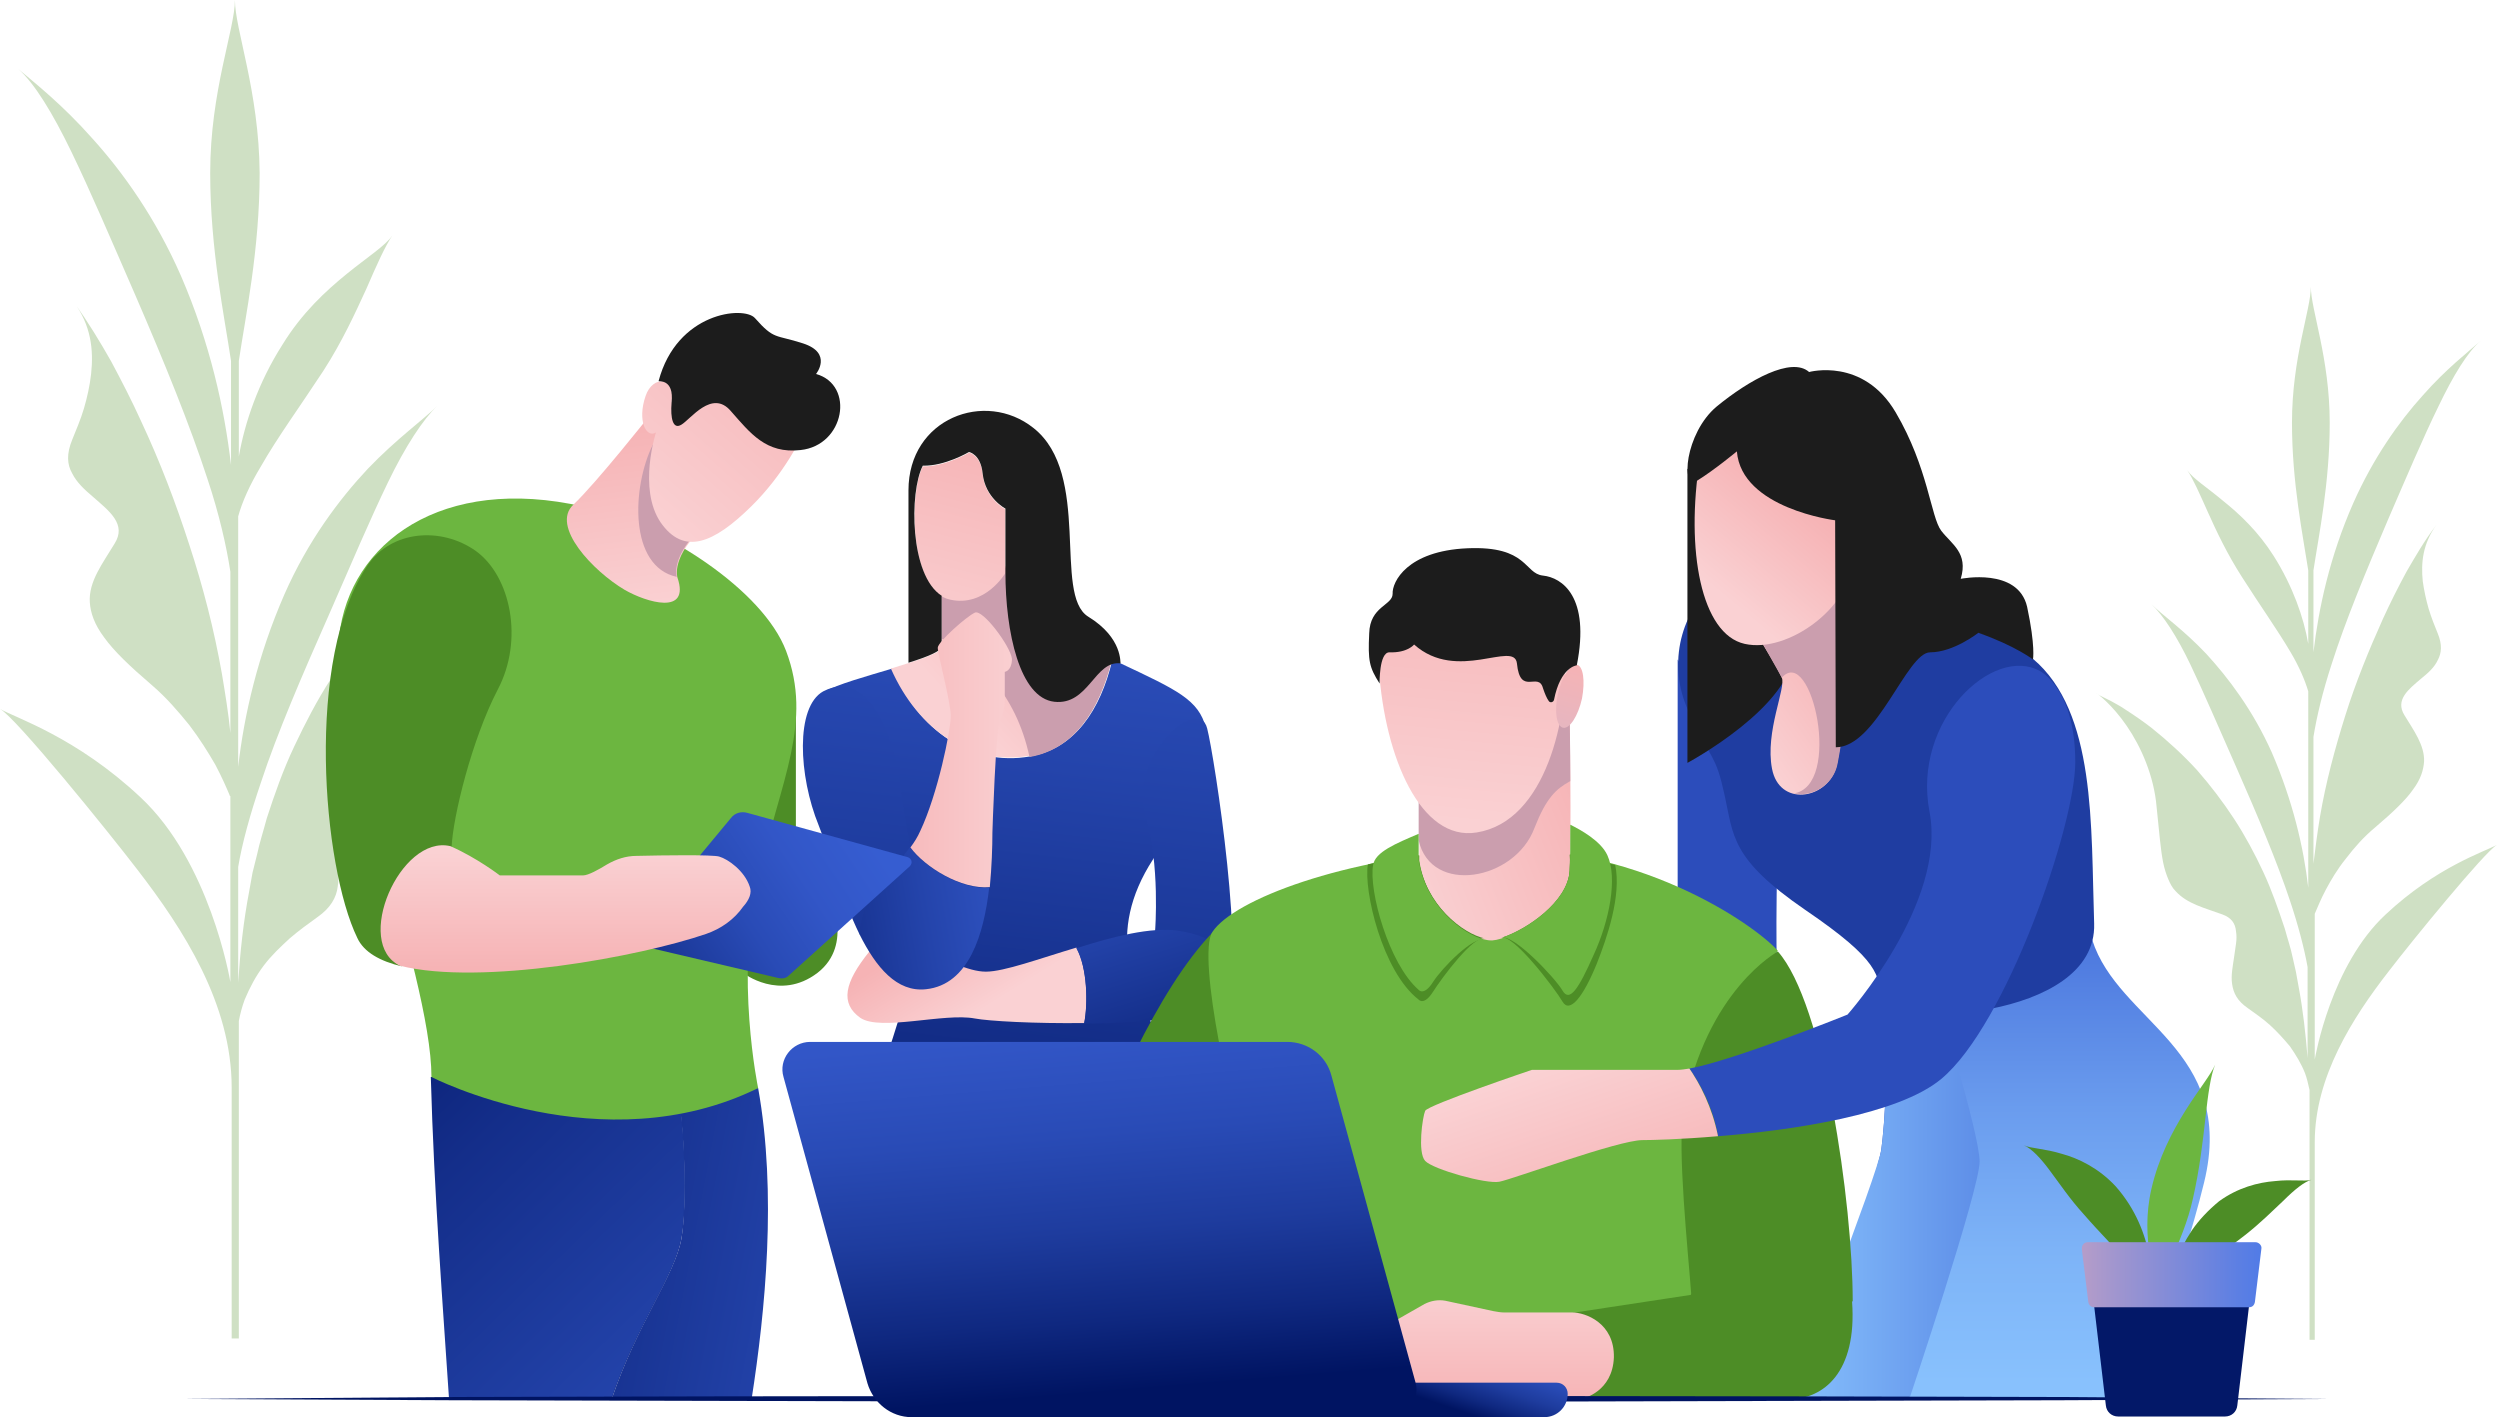
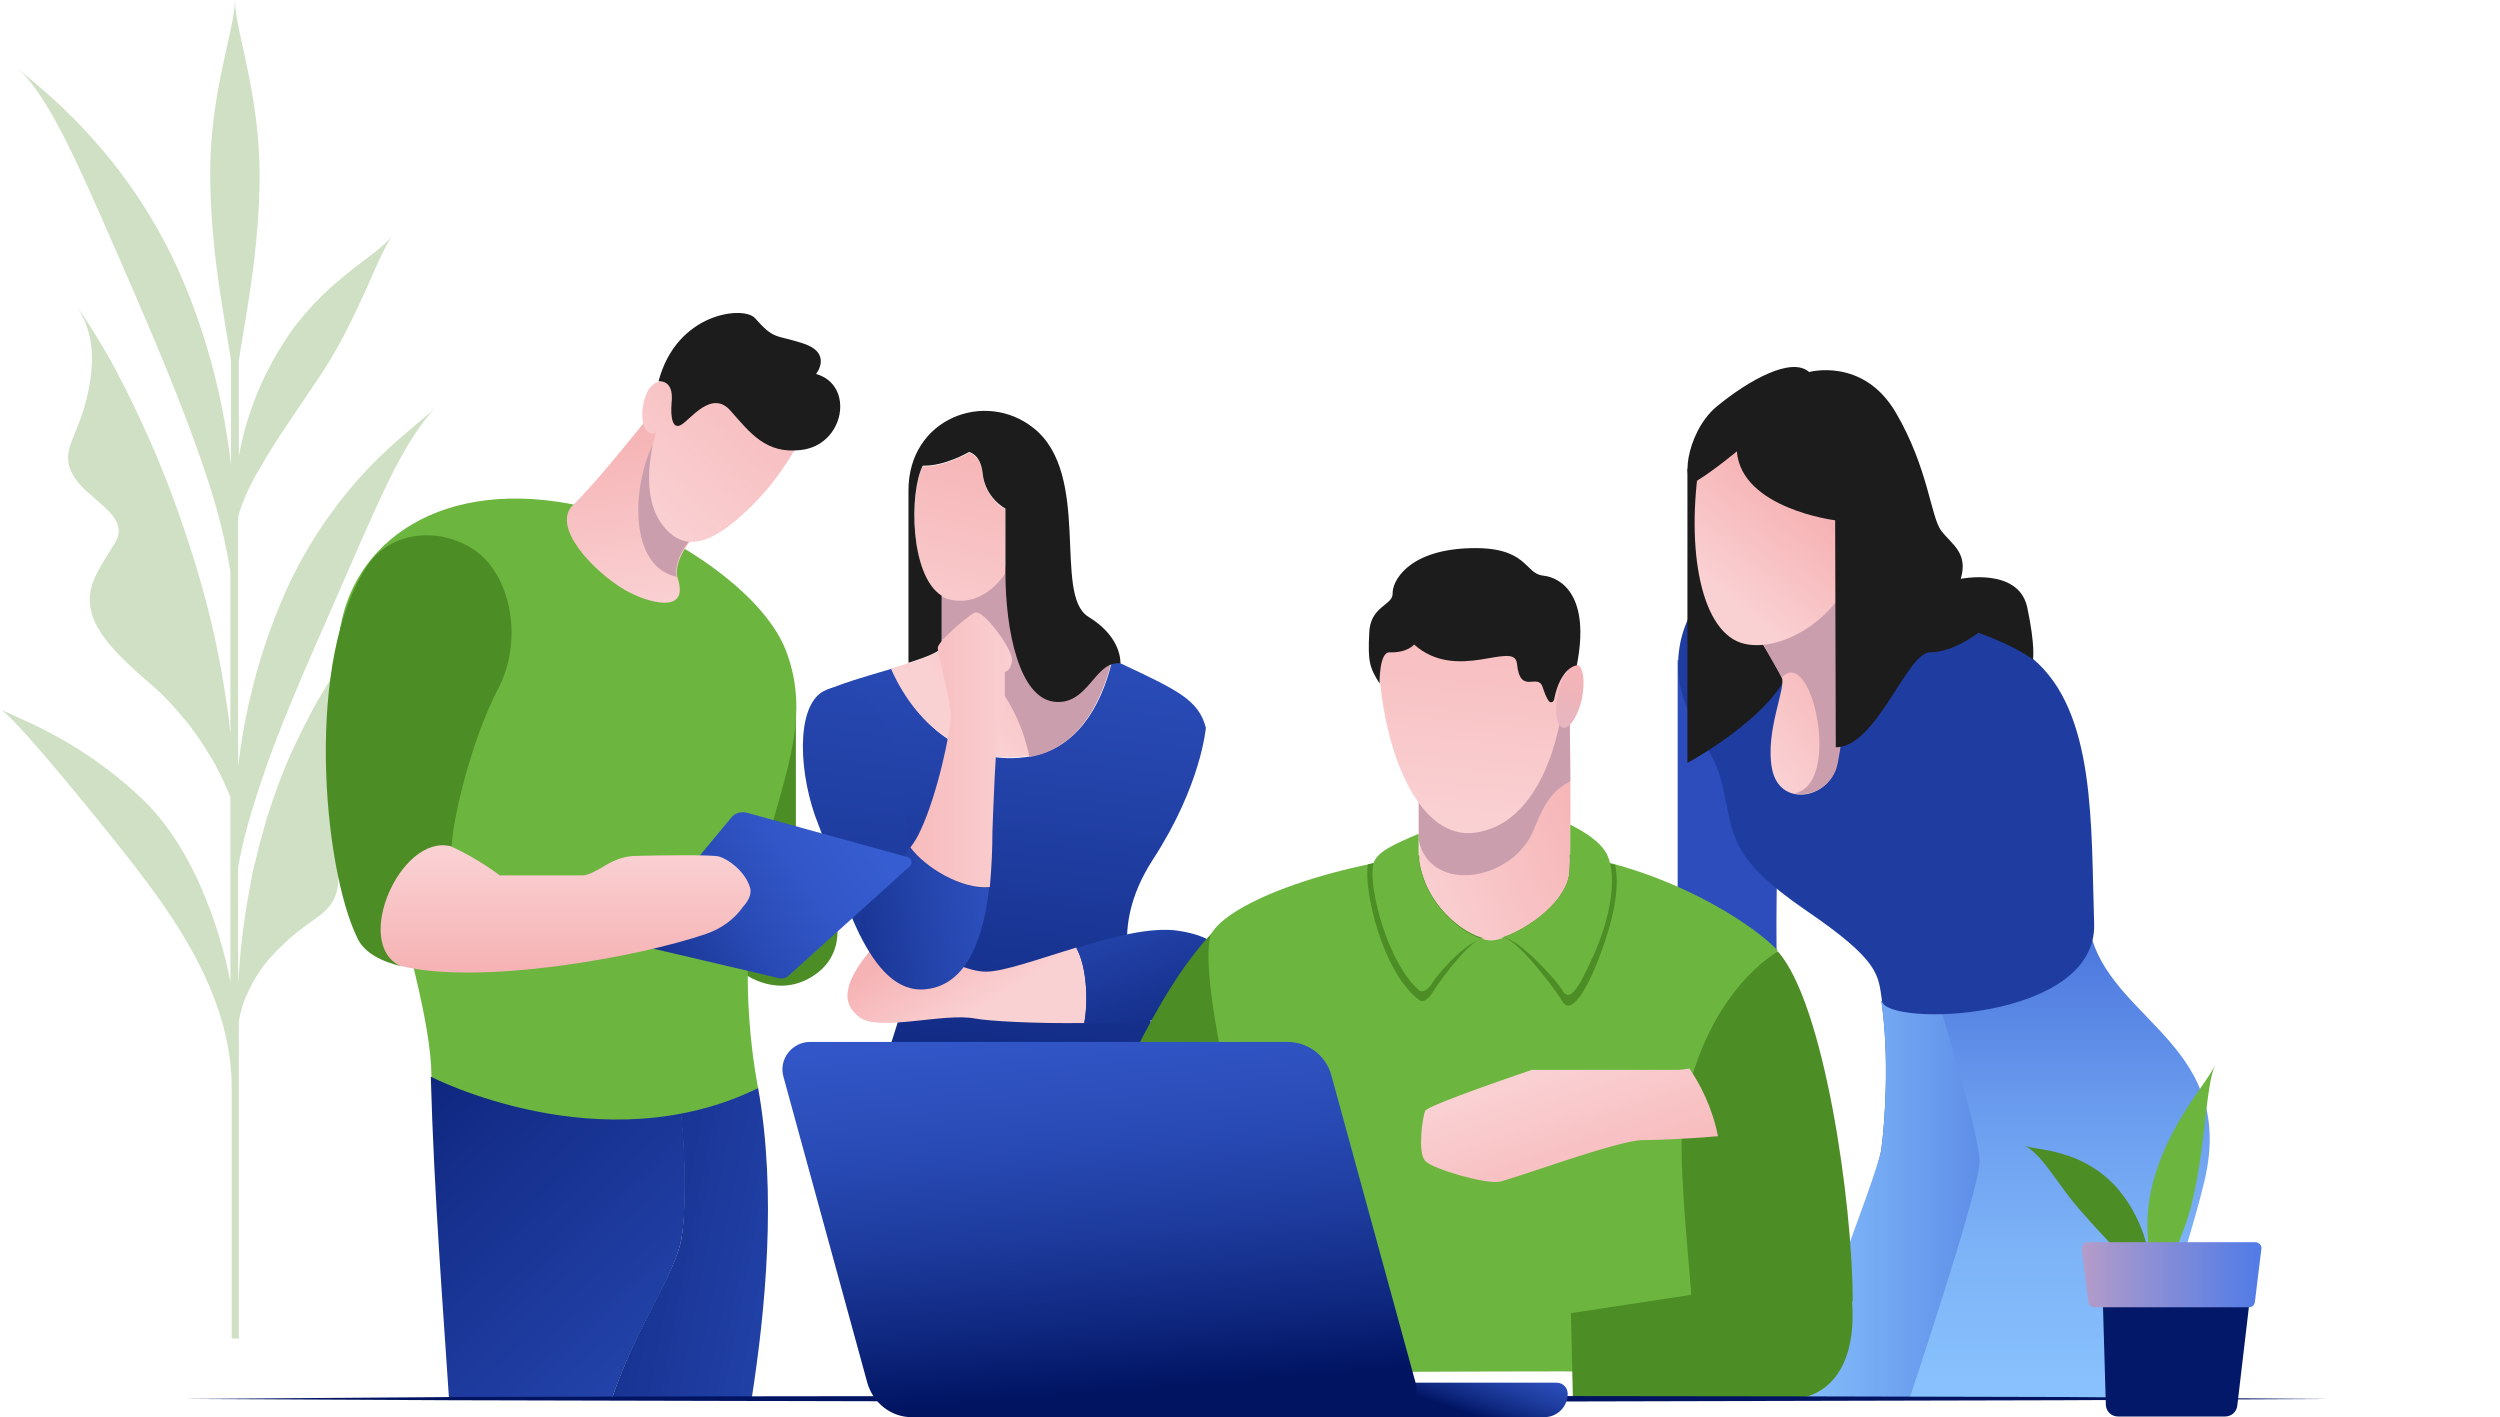
<svg xmlns="http://www.w3.org/2000/svg" width="501" height="284" viewBox="0 0 501 284" fill="none">
  <path d="M101.33 104.007L100.809 104.268L99.765 104.789C99.113 105.18 98.461 105.441 97.809 105.832C96.635 106.484 95.331 107.266 94.157 107.917C91.81 109.351 89.593 110.915 87.507 112.609C83.333 115.868 79.421 119.517 75.9 123.427C72.379 127.337 69.249 131.508 66.38 135.939C63.511 140.371 61.163 144.933 58.946 149.625C56.729 154.317 55.034 159.139 53.469 163.961C52.817 166.438 52.034 168.784 51.513 171.26L50.6 174.91L49.948 178.559C48.774 184.685 48.122 190.81 47.731 196.936V173.737C48.513 169.045 50.078 163.31 52.295 156.793C55.556 146.888 60.511 135.418 65.989 123.036C70.422 112.87 74.204 104.007 77.726 96.709C81.247 89.41 84.768 84.066 87.637 81.329C84.768 84.196 79.551 87.846 73.683 93.972C67.945 100.097 61.685 108.439 56.99 119.126C51.643 131.378 48.904 143.369 47.731 153.665V103.486C48.513 100.619 50.078 97.1 52.295 93.45C55.556 87.716 60.12 81.459 64.815 74.291C68.597 68.426 71.205 62.691 73.422 57.869C75.509 53.046 77.204 49.267 78.638 47.181C77.204 49.267 73.683 51.482 69.51 54.871C65.337 58.26 60.511 62.691 56.599 69.078C51.774 76.637 49.035 84.718 47.861 91.495V72.336C49.165 63.473 52.034 50.179 52.034 34.669C51.904 18.247 47.079 5.865 47.079 0C47.079 5.865 42.123 18.247 42.123 34.669C42.123 50.049 44.992 63.473 46.296 72.336V93.189C44.992 81.981 42.123 68.817 36.255 55.262C31.169 43.662 24.648 34.539 18.518 27.761C12.52 20.984 7.042 16.683 3.652 13.816C6.912 16.683 10.563 22.678 14.345 30.498C18.127 38.319 22.3 48.094 27.126 59.172C32.994 72.727 38.08 85.239 41.602 96.057C43.949 103.095 45.383 109.481 46.166 114.564V146.888C45.775 142.847 45.123 138.937 44.471 135.027C42.906 126.164 40.689 117.562 37.95 109.221C35.211 100.749 32.081 92.538 28.299 84.457C26.474 80.417 24.387 76.376 22.3 72.466C20.084 68.556 17.736 64.646 14.737 60.475C18.258 65.168 18.779 70.12 18.258 74.943C17.997 77.289 17.475 79.635 16.823 81.85C16.171 84.066 15.258 86.151 14.476 88.106C13.302 90.974 13.432 93.059 14.476 94.884C15.389 96.709 16.954 98.142 18.649 99.576C21.909 102.443 25.43 105.05 22.953 108.96C20.605 112.87 17.736 116.519 17.997 120.69C18.127 122.776 18.91 125.122 20.866 127.728C22.822 130.465 25.952 133.463 30.516 137.373C33.386 139.849 35.733 142.587 37.95 145.324C40.036 148.061 41.732 150.798 43.166 153.274C44.471 155.75 45.383 157.836 46.035 159.4C46.035 159.53 46.035 159.53 46.166 159.53V196.806C46.035 196.024 41.993 172.694 28.169 159.791C15.258 147.67 3.13 143.89 0 142.065C3.26 143.89 21.518 166.438 27.517 174.258C36.776 186.249 46.427 201.237 46.427 217.92V268.229H47.861V204.626C48.122 203.192 48.513 201.759 49.035 200.325C50.078 197.849 51.252 195.633 52.817 193.547C54.382 191.462 56.208 189.768 58.033 188.073C59.859 186.509 61.815 185.076 63.641 183.772C66.249 181.948 67.423 179.862 67.684 177.647C68.075 175.431 67.553 173.085 67.293 170.869C67.032 169.696 66.901 168.523 66.771 167.48C66.641 166.438 66.641 165.265 66.771 164.352C67.032 162.397 67.945 160.833 70.162 159.921C74.596 158.227 79.16 157.314 82.029 154.056C82.812 153.274 83.464 152.231 83.855 151.058C84.377 149.885 84.768 148.452 85.159 146.757C85.811 143.369 86.202 138.937 86.724 132.551C87.376 124.731 90.767 117.041 94.418 111.827C97.939 106.614 101.721 103.616 102.243 103.356L101.33 104.007Z" fill="#CFE0C4" />
-   <path d="M420.319 139.067L420.71 139.328L421.493 139.719C422.014 139.98 422.536 140.24 423.058 140.501C423.971 141.022 425.014 141.544 425.927 142.195C427.752 143.368 429.448 144.541 431.143 145.845C434.403 148.451 437.533 151.319 440.272 154.316C443.011 157.445 445.488 160.703 447.705 164.092C449.923 167.48 451.879 171.13 453.574 174.779C455.269 178.428 456.574 182.208 457.878 186.118C458.399 188.073 459.051 189.898 459.443 191.853L460.095 194.72L460.616 197.588C461.529 202.41 462.051 207.232 462.442 212.055V193.808C461.79 190.159 460.616 185.597 458.921 180.514C456.313 172.694 452.531 163.701 448.227 153.925C444.706 145.975 441.707 138.937 438.968 133.202C436.229 127.467 433.491 123.297 431.143 121.081C433.36 123.297 437.533 126.164 442.098 130.986C446.532 135.809 451.487 142.326 455.269 150.797C459.443 160.442 461.66 169.826 462.573 177.907V138.546C461.92 136.33 460.747 133.593 459.051 130.726C456.443 126.294 452.922 121.342 449.27 115.607C446.271 110.915 444.184 106.484 442.489 102.704C440.794 98.924 439.49 95.926 438.316 94.232C439.49 95.926 442.228 97.621 445.489 100.358C448.749 102.964 452.531 106.484 455.661 111.436C459.443 117.432 461.66 123.688 462.573 129.031V114.304C461.529 107.396 459.312 96.839 459.312 84.718C459.312 71.684 463.094 62.039 463.094 57.477C463.094 62.039 466.876 71.814 466.876 84.718C466.876 96.839 464.659 107.396 463.616 114.304V130.726C464.659 121.863 466.876 111.567 471.571 100.879C475.614 91.756 480.7 84.587 485.525 79.243C490.22 73.9 494.654 70.511 497.132 68.295C494.523 70.511 491.654 75.203 488.655 81.459C485.655 87.585 482.395 95.275 478.613 104.007C474.049 114.695 470.006 124.47 467.267 133.072C465.442 138.676 464.268 143.629 463.616 147.669V173.085C464.007 169.957 464.398 166.829 464.92 163.701C466.094 156.793 467.919 150.015 470.006 143.368C472.093 136.721 474.701 130.335 477.57 123.948C479.004 120.82 480.569 117.692 482.265 114.564C484.09 111.436 485.786 108.439 488.264 105.18C485.525 108.96 485.134 112.74 485.525 116.519C485.786 118.344 486.177 120.169 486.699 121.993C487.22 123.688 487.872 125.382 488.525 126.946C489.437 129.162 489.307 130.856 488.525 132.29C487.872 133.724 486.568 134.897 485.264 135.939C482.656 138.155 479.917 140.24 481.873 143.368C483.699 146.366 485.916 149.364 485.786 152.622C485.655 154.316 485.134 156.141 483.569 158.227C482.134 160.312 479.526 162.788 476.005 165.786C473.658 167.741 471.832 169.826 470.136 172.042C468.441 174.127 467.137 176.343 466.094 178.298C465.05 180.253 464.398 181.947 463.877 183.121V183.251V212.316C464.007 211.664 467.137 193.417 478.092 183.251C488.264 173.736 497.784 170.739 500.392 169.305C497.914 170.739 483.438 188.464 478.744 194.59C471.441 203.974 463.877 215.835 463.877 228.868V268.49H462.833V218.441C462.572 217.268 462.312 216.095 461.92 215.053C461.138 213.098 460.095 211.403 458.921 209.709C457.617 208.145 456.313 206.711 454.878 205.408C453.444 204.104 451.879 203.062 450.444 202.019C448.358 200.585 447.575 199.021 447.314 197.197C447.053 195.502 447.445 193.678 447.705 191.853C447.836 190.941 447.966 190.028 448.097 189.116C448.227 188.204 448.227 187.422 448.097 186.64C447.966 185.076 447.184 183.903 445.358 183.251C441.837 181.947 438.316 181.165 435.968 178.559C435.316 177.907 434.925 177.125 434.534 176.213C434.143 175.3 433.751 174.127 433.491 172.824C432.969 170.217 432.708 166.698 432.186 161.746C431.665 155.489 429.057 149.624 426.187 145.454C423.318 141.283 420.449 139.067 419.928 138.807L420.319 139.067Z" fill="#CFE0C4" />
  <path d="M173.58 251.547C175.667 260.54 178.927 270.706 182.187 280.22H236.309C237.482 276.31 238.786 272.009 239.83 267.578C246.481 241.641 239.438 219.354 233.179 209.188C226.919 199.022 221.442 187.031 231.092 172.173C240.743 157.314 241.655 145.845 241.655 145.845C240.221 140.241 235.917 138.285 224.571 132.942C224.571 132.942 223.919 132.681 222.876 132.42C220.529 142.196 215.443 150.016 206.444 151.58C194.707 153.665 184.144 146.497 178.797 133.984C173.58 135.548 167.842 137.112 165.104 138.676C165.104 138.676 179.449 169.827 182.187 187.422C184.796 204.887 167.06 223.916 173.58 251.547Z" fill="url(#paint0_linear_66_4084)" />
  <path d="M206.313 151.449C215.312 149.885 220.398 142.065 222.745 132.29C218.963 130.987 210.095 127.989 207.617 126.685C204.487 125.121 205.4 112.349 205.4 112.349L188.708 117.301C188.708 123.036 188.708 127.467 188.708 129.683C188.708 130.856 184.013 132.29 178.535 133.984C184.013 146.366 194.576 153.534 206.313 151.449Z" fill="url(#paint1_linear_66_4084)" />
  <path d="M205.4 112.74L188.707 117.432C188.707 121.863 188.707 125.513 188.707 127.989C195.75 131.769 203.574 138.807 206.313 151.71C215.311 150.146 220.267 142.326 222.745 132.551C218.963 131.247 210.095 128.25 207.617 126.946C204.487 125.513 205.4 112.74 205.4 112.74Z" fill="#CB9EAE" />
  <path d="M215.703 189.898C208.27 192.114 201.227 194.721 197.576 194.721C190.273 194.721 179.318 184.424 174.232 190.68C169.146 196.936 168.363 201.107 172.406 203.975C176.449 206.712 189.229 202.932 195.359 204.105C198.097 204.626 207.357 205.148 217.268 205.017C218.051 201.107 217.92 193.939 215.703 189.898Z" fill="url(#paint2_linear_66_4084)" />
-   <path d="M241.916 145.975C240.221 139.068 226.006 151.71 229.527 163.31C232.527 173.215 231.483 186.51 231.483 186.51L245.437 200.586C250.002 194.721 243.351 151.45 241.916 145.975Z" fill="url(#paint3_linear_66_4084)" />
  <path d="M236.047 186.51C230.701 185.728 223.006 187.683 215.703 190.029C217.92 193.939 218.051 201.237 217.268 205.147C229.527 205.017 242.698 203.844 245.307 200.586C245.307 200.455 251.566 188.725 236.047 186.51Z" fill="url(#paint4_linear_66_4084)" />
  <path d="M184.926 93.45C182.057 99.185 182.318 118.475 190.404 120.169C197.446 121.733 201.489 114.825 201.489 114.825V102.053C201.489 102.053 197.446 99.967 196.924 95.014C196.533 91.104 194.186 90.713 194.186 90.713C194.186 90.713 189.36 93.581 184.926 93.45Z" fill="url(#paint5_linear_66_4084)" />
  <path d="M172.276 187.292C168.624 179.862 166.146 170.609 164.06 165.395C160.017 155.49 159.365 141.674 164.973 138.546C175.275 133.203 179.709 151.449 180.361 156.663C181.013 161.876 182.448 174.258 186.36 178.689L172.276 187.292Z" fill="url(#paint6_linear_66_4084)" />
  <path d="M218.05 123.558C211.008 119.126 218.833 95.014 207.096 85.76C197.445 78.071 182.057 83.805 182.057 98.273C182.057 104.138 182.057 124.079 182.057 132.811C185.838 131.638 188.708 130.465 188.708 129.553V119.648V119.387C182.317 115.347 182.187 98.664 184.926 93.32C189.36 93.45 194.185 90.583 194.185 90.583C194.185 90.583 196.532 90.974 196.923 94.884C197.445 99.837 201.488 101.922 201.488 101.922V114.695C201.488 126.686 204.357 139.849 211.269 140.632C218.181 141.414 219.354 132.29 224.571 132.942C224.44 132.942 225.093 127.859 218.05 123.558Z" fill="#1C1C1C" />
  <path d="M182.317 169.827C178.535 175.04 172.536 179.602 172.276 187.292C175.536 193.808 179.709 198.891 185.578 198.24C194.185 197.327 197.184 187.161 198.228 177.907C192.49 178.298 185.186 173.737 182.317 169.827Z" fill="url(#paint7_linear_66_4084)" />
  <path d="M195.358 122.776C193.663 123.558 187.925 128.641 187.925 129.814C187.925 131.117 190.533 140.632 190.533 143.499C190.533 146.366 187.925 159.139 184.403 166.568C183.882 167.741 183.23 168.784 182.447 169.827C185.316 173.737 192.619 178.298 198.358 177.777C198.749 173.606 198.879 169.696 198.879 166.829C198.879 166.829 199.531 145.584 200.444 144.151C201.357 142.717 201.357 140.501 201.357 138.546C201.357 134.897 201.357 134.636 201.357 134.636C201.357 134.636 202.661 134.506 202.792 132.29C202.792 132.16 202.792 132.16 202.792 132.029C202.531 129.553 196.923 121.994 195.358 122.776Z" fill="url(#paint8_linear_66_4084)" />
  <path d="M336.203 132.16C336.203 152.753 336.203 194.069 336.203 194.069C336.203 194.069 356.808 194.721 356.287 194.069C355.635 193.418 356.287 165.265 356.287 165.265L336.203 132.16Z" fill="#2C4DBB" />
  <path d="M377.021 200.586C378.717 212.186 377.674 225.349 377.021 230.302C376.369 235.255 361.633 279.829 361.633 279.829H397.496L407.407 232.648L394.366 196.545L377.021 200.586Z" fill="url(#paint9_linear_66_4084)" />
  <path d="M377.021 200.586C378.717 212.186 377.673 225.349 377.021 230.302C376.369 235.255 358.764 280.22 358.764 280.22H397.496L407.407 232.648L394.366 196.545L377.021 200.586Z" fill="url(#paint10_linear_66_4084)" />
  <path d="M419.275 188.334C424.491 204.887 448.226 210.231 441.706 236.949C437.011 256.239 427.36 280.351 427.36 280.351H382.629C382.629 280.351 396.713 238.383 396.713 232.779C396.713 227.174 387.845 198.631 387.845 198.631L419.275 188.334Z" fill="url(#paint11_linear_66_4084)" />
  <path d="M343.506 118.084C338.29 120.56 333.465 131.769 338.29 142.326C343.115 152.883 343.767 150.928 345.593 159.27C347.419 167.481 346.767 172.043 361.764 182.339C376.892 192.636 376.37 195.373 377.153 200.586C377.805 205.799 420.319 204.757 419.667 185.076C419.015 165.396 420.058 142.717 407.408 132.03C394.628 121.342 343.506 118.084 343.506 118.084Z" fill="#1F3DA1" />
  <path d="M338.16 93.841V152.883C338.16 152.883 359.548 141.414 359.417 130.205C359.287 118.996 349.767 93.972 349.767 93.972H338.16V93.841Z" fill="#1C1C1C" />
  <path d="M353.287 129.162C353.287 129.162 356.156 133.724 357.069 135.809C357.982 137.764 353.678 146.627 355.113 154.056C356.547 161.616 365.807 160.312 367.893 154.056C368.545 152.231 370.241 138.807 370.241 138.807V116.78L353.287 129.162Z" fill="url(#paint12_linear_66_4084)" />
  <path d="M357.068 135.809C363.067 129.032 369.327 157.575 359.416 159.009C359.416 159.009 359.416 159.009 359.546 159.009L360.98 159.139C363.85 159.139 366.979 157.184 368.023 153.926C368.675 152.101 370.37 138.677 370.37 138.677V116.78L353.417 129.162C353.286 129.162 356.025 133.854 357.068 135.809Z" fill="#CB9EAE" />
  <path d="M340.638 92.147C337.769 110.264 340.899 127.077 349.636 129.032C358.374 130.987 370.894 121.473 370.894 113.001C370.894 104.529 379.37 82.502 369.72 77.55C360.2 72.467 342.594 80.547 340.638 92.147Z" fill="url(#paint13_linear_66_4084)" />
  <path d="M348.07 90.453C348.07 90.453 343.506 94.233 340.115 96.318C336.724 98.273 337.637 86.803 344.027 81.46C350.548 76.116 359.025 71.424 362.546 74.552C362.546 74.552 373.37 71.554 379.891 82.633C386.411 93.711 386.933 103.617 389.019 106.354C391.106 109.091 394.497 110.785 392.932 115.998C392.932 115.998 404.408 113.652 406.234 121.603C407.929 129.553 407.407 132.16 407.407 132.16C407.407 132.16 403.886 129.423 396.453 126.816C396.453 126.816 391.497 130.726 386.802 130.726C382.108 130.726 376.109 149.755 367.893 149.755L367.762 104.268C367.762 104.268 348.983 101.922 348.07 90.453Z" fill="#1C1C1C" />
  <path d="M242.959 186.9C221.18 209.579 202.531 278.656 202.531 278.656H233.7L253.262 232.778L242.959 186.9Z" fill="#4D8D26" />
  <path d="M356.286 190.55C351.722 185.337 327.465 168.393 296.558 170.218C269.301 171.912 247.262 180.254 242.958 186.77C239.828 191.593 246.74 223.916 251.435 236.689C256.26 249.592 258.347 263.277 258.347 275.007C258.347 275.007 335.42 274.616 335.812 275.007C336.203 275.398 345.332 246.594 346.636 232.257C347.94 217.92 345.201 202.15 356.286 190.55Z" fill="#6CB640" />
  <path d="M314.555 143.499C314.555 143.499 314.946 167.481 314.555 174.649C314.164 181.818 303.079 188.204 299.036 188.465C294.863 188.595 285.864 182.6 284.43 172.433V150.798L314.555 143.499Z" fill="url(#paint14_linear_66_4084)" />
  <path d="M314.685 156.533C314.685 149.625 314.554 143.499 314.554 143.499L284.299 150.667V168.393C286.777 179.471 303.6 176.474 307.512 165.917C309.86 159.921 311.816 158.097 314.685 156.533Z" fill="#CB9EAE" />
  <path d="M276.345 134.115C277.519 151.71 284.691 168.653 295.907 166.829C309.991 164.613 314.295 143.238 313.643 131.638C313.121 120.039 306.47 112.74 296.428 112.74C286.908 112.87 275.302 119.387 276.345 134.115Z" fill="url(#paint15_linear_66_4084)" />
  <path d="M317.033 139.98C316.25 143.499 314.555 146.106 313.251 145.845C311.947 145.584 311.425 142.587 312.207 139.068C312.99 135.549 314.685 132.942 315.989 133.203C317.294 133.463 317.685 136.461 317.033 139.98Z" fill="url(#paint16_linear_66_4084)" />
  <path d="M276.475 136.982C274.388 133.724 274.127 132.421 274.388 126.946C274.519 121.472 279.083 121.342 279.083 118.996C278.953 116.65 281.952 110.394 294.081 109.873C306.209 109.351 305.426 114.956 309.208 115.347C312.99 115.738 318.728 119.517 315.99 133.333C315.99 133.333 312.729 133.594 311.425 140.241C311.295 140.762 310.643 140.892 310.382 140.501C309.991 139.98 309.6 139.068 309.208 137.895C308.295 134.506 304.644 139.589 303.992 132.942C303.47 128.25 291.994 136.852 283.387 129.162C283.387 129.162 282.083 130.857 278.431 130.726C276.344 130.726 276.475 136.982 276.475 136.982Z" fill="#1C1C1C" />
  <path d="M284.301 200.325C284.301 200.325 285.344 201.628 287.17 198.761C288.995 195.894 295.386 187.292 297.603 188.074C293.169 187.161 285.605 181.296 284.301 172.173V171.391C280.779 171.912 277.258 172.433 274.128 173.215C273.215 178.298 276.997 194.721 284.301 200.325Z" fill="#4D8D26" />
  <path d="M314.557 174.519C314.165 180.775 305.819 186.379 300.863 187.943C303.211 187.031 311.687 198.24 313.122 200.716C314.557 203.192 317.295 199.804 320.034 193.026C321.99 188.073 324.99 179.471 323.685 173.346C320.816 172.564 317.817 171.912 314.557 171.26C314.687 172.564 314.557 173.737 314.557 174.519Z" fill="#4D8D26" />
  <path d="M284.3 172.303V167.09C279.736 169.045 275.563 170.739 275.172 173.346C274.259 178.429 278.301 193.157 284.3 198.37C284.3 198.37 285.344 199.674 287.169 196.806C288.995 193.939 295.385 187.422 297.602 188.334C293.168 187.292 285.605 181.427 284.3 172.303Z" fill="#6CB640" />
  <path d="M322.119 171.391C320.814 168.524 316.772 166.308 314.685 165.265C314.685 169.045 314.685 172.564 314.555 174.519C314.163 180.775 305.817 186.379 300.861 187.943C303.209 187.031 311.686 196.024 313.12 198.501C314.555 200.977 316.38 198.11 319.38 191.332C322.51 184.555 324.205 175.953 322.119 171.391Z" fill="#6CB640" />
  <path d="M371.285 260.8C371.285 240.989 365.547 201.107 356.288 190.68C356.288 190.68 341.943 198.37 337.378 222.743C336.074 230.041 338.291 250.765 338.943 259.627L371.285 260.8Z" fill="#4D8D26" />
  <path d="M315.208 280.351C315.208 280.351 352.375 280.351 358.765 280.351C365.286 280.351 372.198 275.137 371.154 260.8C370.242 246.464 346.767 248.549 338.812 259.497L314.816 263.146L315.208 280.351Z" fill="#4D8D26" />
-   <path d="M293.167 279.438L295.253 277.483L301.513 279.699C302.557 280.09 303.73 280.22 304.904 280.22H317.293C317.293 280.22 323.162 278.917 323.423 272.009C323.553 265.102 317.684 263.016 315.076 263.016H301.383C300.731 263.016 300.079 262.886 299.296 262.756L289.646 260.67C288.211 260.41 286.777 260.67 285.473 261.322L279.995 264.45C278.952 265.102 277.909 265.753 277.126 266.666L267.084 276.701C265.78 278.005 266.693 280.09 268.519 280.09H291.08C291.863 280.351 292.645 279.96 293.167 279.438Z" fill="url(#paint17_linear_66_4084)" />
-   <path d="M408.843 134.506C399.453 129.162 383.152 144.411 386.673 162.658C390.194 180.905 370.241 203.323 370.241 203.323C370.241 203.323 347.68 212.446 338.551 214.141C340.768 217.269 343.245 221.83 344.289 227.695C359.156 226.522 380.413 223.394 389.02 216.226C402.061 205.408 415.885 165.395 415.885 152.753C415.885 138.025 408.843 134.506 408.843 134.506Z" fill="#2C4DBB" />
  <path d="M336.204 214.401C329.683 214.401 306.991 214.401 306.991 214.401C306.991 214.401 286.125 221.439 285.604 222.612C285.082 223.785 284.039 230.954 285.604 232.648C287.169 234.343 297.862 237.34 300.471 236.819C303.209 236.298 324.336 228.477 329.161 228.477C330.857 228.477 336.725 228.347 344.289 227.695C343.115 221.83 340.638 217.138 338.551 214.141C337.638 214.271 336.856 214.401 336.204 214.401Z" fill="url(#paint18_linear_66_4084)" />
  <path d="M148.932 194.982C148.932 194.982 156.235 200.716 163.799 194.982C171.232 189.247 166.146 179.341 166.146 179.341L149.062 188.465V194.982H148.932Z" fill="#4D8D26" />
  <path d="M159.495 140.632V184.033H145.41V143.108L159.495 140.632Z" fill="#4D8D26" />
  <path d="M136.542 248.288C135.238 255.457 127.544 265.623 122.588 280.351H150.626C153.365 262.756 155.713 239.165 151.931 218.051H135.629C137.194 225.219 137.716 241.511 136.542 248.288Z" fill="url(#paint19_linear_66_4084)" />
  <path d="M109.678 246.724C109.678 246.724 112.938 262.495 115.155 280.351H122.589C127.544 265.753 135.239 255.587 136.543 248.288C137.847 241.511 137.195 225.219 135.76 218.051H110.33L109.678 246.724Z" fill="url(#paint20_linear_66_4084)" />
  <path d="M135.63 218.051C135.499 217.138 135.239 216.356 134.978 215.835H86.334C86.986 239.295 88.812 262.495 89.986 280.351H122.458C127.414 265.753 135.108 255.587 136.412 248.288C137.716 241.511 137.195 225.219 135.63 218.051Z" fill="url(#paint21_linear_66_4084)" />
  <path d="M119.588 102.183C90.767 94.493 71.335 107.266 68.205 125.773C65.336 142.587 86.463 194.851 86.463 215.835C86.463 215.835 120.631 233.43 151.93 218.051C151.93 218.051 147.235 195.633 151.93 175.822C156.625 156.011 162.885 144.672 157.538 130.465C152.843 118.084 133.02 105.702 119.588 102.183Z" fill="#6CB640" />
  <path d="M130.283 83.154C130.283 83.154 119.459 96.839 114.895 101.14C110.33 105.441 118.807 114.434 125.197 118.214C129.501 120.69 138.369 123.428 135.76 115.738C135.76 115.738 134.326 111.437 141.499 105.181C141.368 105.05 133.413 81.199 130.283 83.154Z" fill="url(#paint22_linear_66_4084)" />
  <path d="M141.368 105.05C141.368 105.05 137.586 93.972 134.326 87.455L130.805 89.149C126.631 97.621 125.979 113.522 135.63 115.607C135.63 115.607 134.195 111.306 141.368 105.05Z" fill="#CB9EAE" />
  <path d="M134.586 80.677C135.499 75.464 130.804 75.073 129.369 79.374C127.674 84.327 129.5 87.846 131.456 86.673C131.456 86.673 127.805 97.882 132.369 104.659C137.064 111.437 143.063 108.83 150.496 101.531C156.886 95.275 161.06 87.455 161.712 84.588C163.407 76.898 155.322 70.511 147.758 71.033C138.629 71.293 134.586 80.677 134.586 80.677Z" fill="url(#paint23_linear_66_4084)" />
  <path d="M134.587 80.678C134.326 83.806 134.848 86.152 136.543 85.109C138.369 84.066 142.672 77.941 146.454 82.372C150.367 86.803 153.497 90.974 160.408 90.192C169.276 89.28 171.363 77.159 163.538 74.943C163.538 74.943 166.929 70.772 160.93 68.817C155.322 66.992 155.192 68.165 151.28 63.734C149.063 61.258 135.63 62.561 131.979 76.376C131.979 76.507 135.108 75.855 134.587 80.678Z" fill="#1C1C1C" />
  <path d="M90.507 169.697C90.768 163.701 94.549 148.191 99.766 138.155C104.982 128.25 102.374 115.477 95.332 110.394C88.29 105.441 78.378 106.354 73.684 113.261C61.034 131.899 64.685 173.737 71.597 187.943C72.901 190.811 76.161 192.635 80.595 193.678C70.814 189.247 80.465 167.35 90.507 169.697Z" fill="#4D8D26" />
  <path d="M127.543 186.77L146.453 163.961C147.236 162.919 148.54 162.528 149.844 162.919L181.925 171.782C182.708 172.042 182.969 172.955 182.316 173.606L158.06 195.503C157.538 196.024 156.886 196.154 156.104 196.024L128.326 189.507C127.283 188.986 126.891 187.682 127.543 186.77Z" fill="url(#paint24_linear_66_4084)" />
  <path d="M150.235 177.647C149.192 174.519 145.932 172.173 144.106 171.651C142.802 171.26 132.89 171.391 127.543 171.521C125.457 171.521 123.501 172.173 121.675 173.215C119.979 174.258 117.893 175.431 116.85 175.431C115.024 175.431 100.157 175.431 100.157 175.431C100.157 175.431 95.592 171.912 90.246 169.566C80.204 167.22 70.684 189.116 80.204 193.548C96.375 197.588 128.195 191.723 141.497 187.161C144.497 186.118 147.105 184.294 148.931 181.687C150.105 180.384 150.757 178.95 150.235 177.647Z" fill="url(#paint25_linear_66_4084)" />
  <path d="M37.037 280.35L90.767 279.959L144.366 279.829L251.826 279.699L359.285 279.829L412.885 279.959L466.614 280.35L412.885 280.611L359.285 280.741L251.826 281.002L144.366 280.741L90.767 280.611L37.037 280.35Z" fill="#001462" />
  <path d="M263.695 284H309.47C312.078 284 314.165 281.915 314.165 279.308C314.165 278.135 313.252 277.092 311.948 277.092H263.565C262.391 277.092 261.348 278.005 261.348 279.308V281.915C261.608 282.957 262.521 284 263.695 284Z" fill="url(#paint26_linear_66_4084)" />
  <path d="M182.708 284H278.3C281.952 284 284.69 280.481 283.647 276.962L266.824 215.574C265.781 211.534 262.129 208.797 257.956 208.797H162.364C158.712 208.797 155.974 212.316 157.017 215.835L173.84 277.223C175.014 281.133 178.535 284 182.708 284Z" fill="url(#paint27_linear_66_4084)" />
-   <path d="M463.224 236.428C461.789 236.819 459.833 238.383 457.616 240.598C455.399 242.684 452.921 245.16 449.922 247.506C448.096 248.94 446.27 250.243 444.444 251.547C442.749 252.85 441.054 254.023 439.489 255.326C436.489 257.803 434.142 260.149 433.359 261.843C434.142 260.018 434.533 256.76 435.968 252.85C436.75 250.895 437.793 248.81 439.228 246.594C440.662 244.509 442.488 242.553 444.705 240.729C448.487 237.992 452.53 236.949 455.921 236.688C459.311 236.297 461.789 236.819 463.224 236.428Z" fill="#4D8D26" />
  <path d="M432.186 260.279C432.317 258.454 431.404 255.587 430.882 251.807C430.23 248.028 429.969 243.335 431.143 238.252C432.578 231.996 435.316 226.783 437.925 222.612C440.533 218.441 443.011 215.444 443.924 213.358C443.011 215.444 442.489 219.354 441.967 224.046C441.446 228.738 440.794 234.342 439.49 240.077C438.446 244.899 436.621 248.94 435.186 252.329C433.621 255.848 432.317 258.585 432.186 260.279Z" fill="#6CB640" />
  <path d="M405.582 229.52C407.017 230.172 409.755 230.172 413.146 231.214C416.537 232.127 420.579 234.082 423.97 237.731C428.013 242.293 429.969 247.506 430.752 251.938C431.664 256.369 431.404 259.888 431.795 261.843C431.404 259.758 429.447 256.76 426.839 253.632C424.231 250.374 420.84 247.115 417.58 243.336C414.841 240.338 412.755 237.21 410.799 234.603C408.973 232.127 407.147 230.172 405.582 229.52Z" fill="#4D8D26" />
-   <path d="M449.4 250.113H421.101C419.666 250.113 418.493 251.416 418.623 252.85L422.014 281.654C422.144 282.957 423.188 283.87 424.492 283.87H445.879C447.183 283.87 448.227 282.957 448.357 281.654L451.748 252.85C452.009 251.416 450.835 250.113 449.4 250.113Z" fill="#031868" />
+   <path d="M449.4 250.113H421.101L422.014 281.654C422.144 282.957 423.188 283.87 424.492 283.87H445.879C447.183 283.87 448.227 282.957 448.357 281.654L451.748 252.85C452.009 251.416 450.835 250.113 449.4 250.113Z" fill="#031868" />
  <path d="M417.189 250.243L418.494 260.931C418.624 261.582 419.015 261.973 419.667 261.973H450.705C451.357 261.973 451.749 261.582 451.879 260.931L453.183 250.243C453.314 249.592 452.662 248.94 452.01 248.94H418.363C417.711 248.94 417.189 249.461 417.189 250.243Z" fill="url(#paint28_linear_66_4084)" />
  <defs>
    <linearGradient id="paint0_linear_66_4084" x1="221.21" y1="46.398" x2="193.05" y2="286.615" gradientUnits="userSpaceOnUse">
      <stop offset="0.08" stop-color="#385FD4" />
      <stop offset="0.212" stop-color="#3358C9" />
      <stop offset="0.446" stop-color="#2444AB" />
      <stop offset="0.751" stop-color="#0D257B" />
      <stop offset="0.897" stop-color="#001462" />
    </linearGradient>
    <linearGradient id="paint1_linear_66_4084" x1="214.828" y1="120.559" x2="191.576" y2="141.499" gradientUnits="userSpaceOnUse">
      <stop stop-color="#F6B3B5" />
      <stop offset="1" stop-color="#FAD1D3" />
    </linearGradient>
    <linearGradient id="paint2_linear_66_4084" x1="187.272" y1="186.745" x2="196.94" y2="202.292" gradientUnits="userSpaceOnUse">
      <stop stop-color="#F6B3B5" />
      <stop offset="1" stop-color="#FAD1D3" />
    </linearGradient>
    <linearGradient id="paint3_linear_66_4084" x1="252.747" y1="50.037" x2="224.57" y2="290.399" gradientUnits="userSpaceOnUse">
      <stop stop-color="#385FD4" />
      <stop offset="0.16" stop-color="#3358C9" />
      <stop offset="0.443" stop-color="#2444AB" />
      <stop offset="0.813" stop-color="#0D257B" />
      <stop offset="0.991" stop-color="#001462" />
    </linearGradient>
    <linearGradient id="paint4_linear_66_4084" x1="216.411" y1="149.603" x2="240.892" y2="228.686" gradientUnits="userSpaceOnUse">
      <stop stop-color="#385FD4" />
      <stop offset="0.16" stop-color="#3358C9" />
      <stop offset="0.443" stop-color="#2444AB" />
      <stop offset="0.813" stop-color="#0D257B" />
      <stop offset="0.991" stop-color="#001462" />
    </linearGradient>
    <linearGradient id="paint5_linear_66_4084" x1="197.455" y1="87.304" x2="186.301" y2="130.203" gradientUnits="userSpaceOnUse">
      <stop stop-color="#F6B3B5" />
      <stop offset="1" stop-color="#FAD1D3" />
    </linearGradient>
    <linearGradient id="paint6_linear_66_4084" x1="187.793" y1="42.48" x2="159.633" y2="282.698" gradientUnits="userSpaceOnUse">
      <stop stop-color="#385FD4" />
      <stop offset="0.16" stop-color="#3358C9" />
      <stop offset="0.443" stop-color="#2444AB" />
      <stop offset="0.813" stop-color="#0D257B" />
      <stop offset="0.991" stop-color="#001462" />
    </linearGradient>
    <linearGradient id="paint7_linear_66_4084" x1="219.912" y1="177.768" x2="142.253" y2="191.373" gradientUnits="userSpaceOnUse">
      <stop stop-color="#385FD4" />
      <stop offset="0.16" stop-color="#3358C9" />
      <stop offset="0.443" stop-color="#2444AB" />
      <stop offset="0.813" stop-color="#0D257B" />
      <stop offset="0.991" stop-color="#001462" />
    </linearGradient>
    <linearGradient id="paint8_linear_66_4084" x1="174.745" y1="150.281" x2="204.71" y2="150.281" gradientUnits="userSpaceOnUse">
      <stop stop-color="#F6B3B5" />
      <stop offset="1" stop-color="#FAD1D3" />
    </linearGradient>
    <linearGradient id="paint9_linear_66_4084" x1="384.234" y1="299.564" x2="385.225" y2="173.456" gradientUnits="userSpaceOnUse">
      <stop stop-color="#001462" />
      <stop offset="0.069" stop-color="#081E71" />
      <stop offset="0.252" stop-color="#193595" />
      <stop offset="0.437" stop-color="#2748B0" />
      <stop offset="0.623" stop-color="#3055C4" />
      <stop offset="0.81" stop-color="#365CD0" />
      <stop offset="1" stop-color="#385FD4" />
    </linearGradient>
    <linearGradient id="paint10_linear_66_4084" x1="445.022" y1="238.478" x2="354.517" y2="238.478" gradientUnits="userSpaceOnUse">
      <stop stop-color="#385FD4" />
      <stop offset="0.174" stop-color="#416AD9" />
      <stop offset="0.48" stop-color="#5988E5" />
      <stop offset="0.88" stop-color="#80B8F9" />
      <stop offset="0.991" stop-color="#8CC6FF" />
    </linearGradient>
    <linearGradient id="paint11_linear_66_4084" x1="412.733" y1="170.808" x2="412.733" y2="300.161" gradientUnits="userSpaceOnUse">
      <stop stop-color="#385FD4" />
      <stop offset="0.17" stop-color="#507CE0" />
      <stop offset="0.397" stop-color="#6A9CEE" />
      <stop offset="0.616" stop-color="#7DB3F7" />
      <stop offset="0.822" stop-color="#88C1FD" />
      <stop offset="1" stop-color="#8CC6FF" />
    </linearGradient>
    <linearGradient id="paint12_linear_66_4084" x1="371.71" y1="134.462" x2="350.638" y2="149.325" gradientUnits="userSpaceOnUse">
      <stop stop-color="#F6B3B5" />
      <stop offset="0.991" stop-color="#FAD1D3" />
    </linearGradient>
    <linearGradient id="paint13_linear_66_4084" x1="359.18" y1="99.01" x2="343.295" y2="118.015" gradientUnits="userSpaceOnUse">
      <stop stop-color="#F6B3B5" />
      <stop offset="0.991" stop-color="#FAD1D3" />
    </linearGradient>
    <linearGradient id="paint14_linear_66_4084" x1="319.41" y1="158.734" x2="280.02" y2="174.292" gradientUnits="userSpaceOnUse">
      <stop stop-color="#F6B3B5" />
      <stop offset="0.991" stop-color="#FAD1D3" />
    </linearGradient>
    <linearGradient id="paint15_linear_66_4084" x1="297.514" y1="107.266" x2="291.992" y2="165.289" gradientUnits="userSpaceOnUse">
      <stop stop-color="#F6B3B5" />
      <stop offset="0.991" stop-color="#FAD1D3" />
    </linearGradient>
    <linearGradient id="paint16_linear_66_4084" x1="291.879" y1="218.915" x2="316.397" y2="133.051" gradientUnits="userSpaceOnUse">
      <stop stop-color="#8CC6FF" />
      <stop offset="1" stop-color="#F6B3B5" />
    </linearGradient>
    <linearGradient id="paint17_linear_66_4084" x1="295.009" y1="281.74" x2="295.009" y2="257.542" gradientUnits="userSpaceOnUse">
      <stop stop-color="#F6B3B5" />
      <stop offset="0.991" stop-color="#FAD1D3" />
    </linearGradient>
    <linearGradient id="paint18_linear_66_4084" x1="320.491" y1="246.045" x2="309.444" y2="213.921" gradientUnits="userSpaceOnUse">
      <stop stop-color="#F6B3B5" />
      <stop offset="0.991" stop-color="#FAD1D3" />
    </linearGradient>
    <linearGradient id="paint19_linear_66_4084" x1="50.54" y1="232.575" x2="274.814" y2="275.654" gradientUnits="userSpaceOnUse">
      <stop offset="0.105" stop-color="#001462" />
      <stop offset="0.297" stop-color="#142E8A" />
      <stop offset="0.49" stop-color="#2343AA" />
      <stop offset="0.675" stop-color="#2F53C1" />
      <stop offset="0.849" stop-color="#365CCF" />
      <stop offset="1" stop-color="#385FD4" />
    </linearGradient>
    <linearGradient id="paint20_linear_66_4084" x1="50.121" y1="234.757" x2="274.396" y2="277.835" gradientUnits="userSpaceOnUse">
      <stop offset="0.105" stop-color="#001462" />
      <stop offset="0.297" stop-color="#142E8A" />
      <stop offset="0.49" stop-color="#2343AA" />
      <stop offset="0.675" stop-color="#2F53C1" />
      <stop offset="0.849" stop-color="#365CCF" />
      <stop offset="1" stop-color="#385FD4" />
    </linearGradient>
    <linearGradient id="paint21_linear_66_4084" x1="35.642" y1="168.397" x2="235.394" y2="375.669" gradientUnits="userSpaceOnUse">
      <stop offset="0.105" stop-color="#001462" />
      <stop offset="0.297" stop-color="#142E8A" />
      <stop offset="0.49" stop-color="#2343AA" />
      <stop offset="0.675" stop-color="#2F53C1" />
      <stop offset="0.849" stop-color="#365CCF" />
      <stop offset="1" stop-color="#385FD4" />
    </linearGradient>
    <linearGradient id="paint22_linear_66_4084" x1="125.097" y1="85.396" x2="129.628" y2="122.189" gradientUnits="userSpaceOnUse">
      <stop stop-color="#F6B3B5" />
      <stop offset="1" stop-color="#FAD1D3" />
    </linearGradient>
    <linearGradient id="paint23_linear_66_4084" x1="162.173" y1="64.992" x2="128.173" y2="103.549" gradientUnits="userSpaceOnUse">
      <stop stop-color="#F6B3B5" />
      <stop offset="1" stop-color="#FAD1D3" />
    </linearGradient>
    <linearGradient id="paint24_linear_66_4084" x1="118.183" y1="202.373" x2="188.737" y2="155.05" gradientUnits="userSpaceOnUse">
      <stop stop-color="#001462" />
      <stop offset="0.118" stop-color="#0F2880" />
      <stop offset="0.267" stop-color="#1E3C9E" />
      <stop offset="0.424" stop-color="#294BB6" />
      <stop offset="0.591" stop-color="#3256C7" />
      <stop offset="0.773" stop-color="#365DD1" />
      <stop offset="1" stop-color="#385FD4" />
    </linearGradient>
    <linearGradient id="paint25_linear_66_4084" x1="113.442" y1="194.015" x2="113.442" y2="170.852" gradientUnits="userSpaceOnUse">
      <stop stop-color="#F6B3B5" />
      <stop offset="1" stop-color="#FAD1D3" />
    </linearGradient>
    <linearGradient id="paint26_linear_66_4084" x1="287.395" y1="281.011" x2="295.573" y2="256.925" gradientUnits="userSpaceOnUse">
      <stop stop-color="#001462" />
      <stop offset="0.118" stop-color="#0F2880" />
      <stop offset="0.267" stop-color="#1E3C9E" />
      <stop offset="0.424" stop-color="#294BB6" />
      <stop offset="0.591" stop-color="#3256C7" />
      <stop offset="0.773" stop-color="#365DD1" />
      <stop offset="1" stop-color="#385FD4" />
    </linearGradient>
    <linearGradient id="paint27_linear_66_4084" x1="223.017" y1="278.868" x2="213.068" y2="156.923" gradientUnits="userSpaceOnUse">
      <stop stop-color="#001462" />
      <stop offset="0.118" stop-color="#0F2880" />
      <stop offset="0.267" stop-color="#1E3C9E" />
      <stop offset="0.424" stop-color="#294BB6" />
      <stop offset="0.591" stop-color="#3256C7" />
      <stop offset="0.773" stop-color="#365DD1" />
      <stop offset="1" stop-color="#385FD4" />
    </linearGradient>
    <linearGradient id="paint28_linear_66_4084" x1="494.239" y1="255.403" x2="395.75" y2="255.403" gradientUnits="userSpaceOnUse">
      <stop stop-color="#0060FF" />
      <stop offset="0.089" stop-color="#0B64FC" />
      <stop offset="0.245" stop-color="#296EF3" />
      <stop offset="0.451" stop-color="#597EE4" />
      <stop offset="0.699" stop-color="#9C94D0" />
      <stop offset="0.979" stop-color="#F0B1B7" />
      <stop offset="1" stop-color="#F6B3B5" />
    </linearGradient>
  </defs>
</svg>